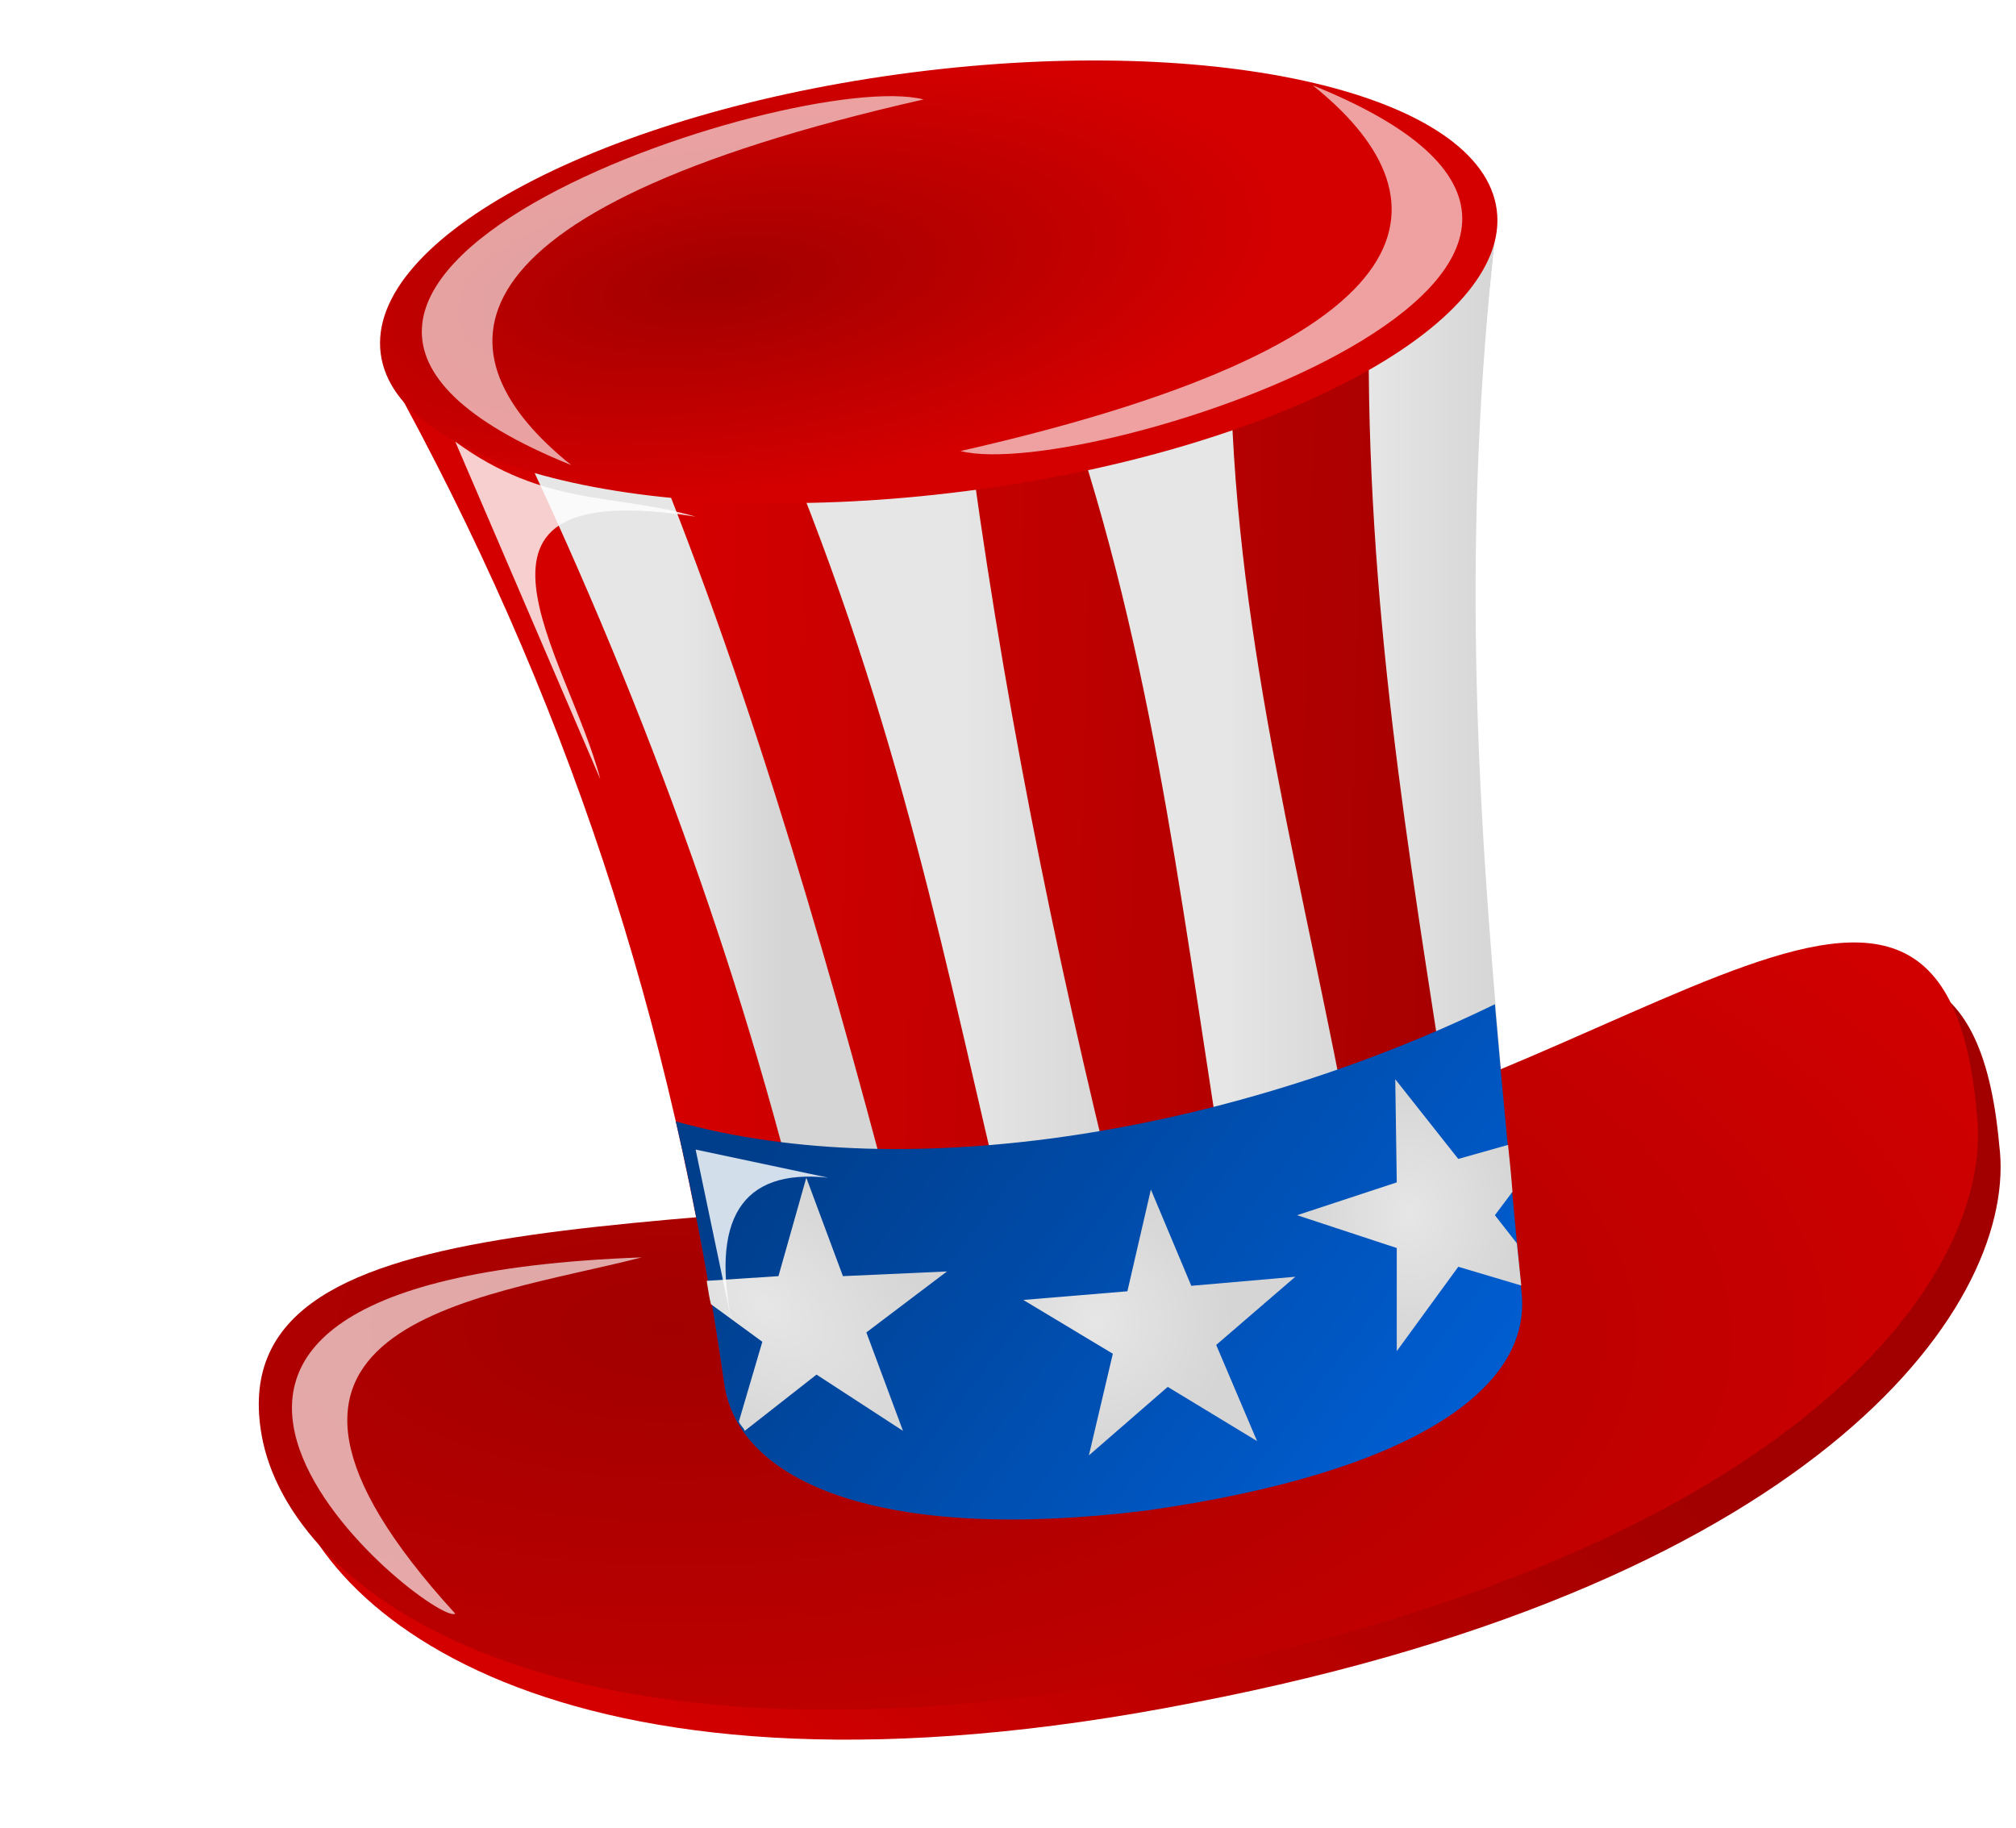
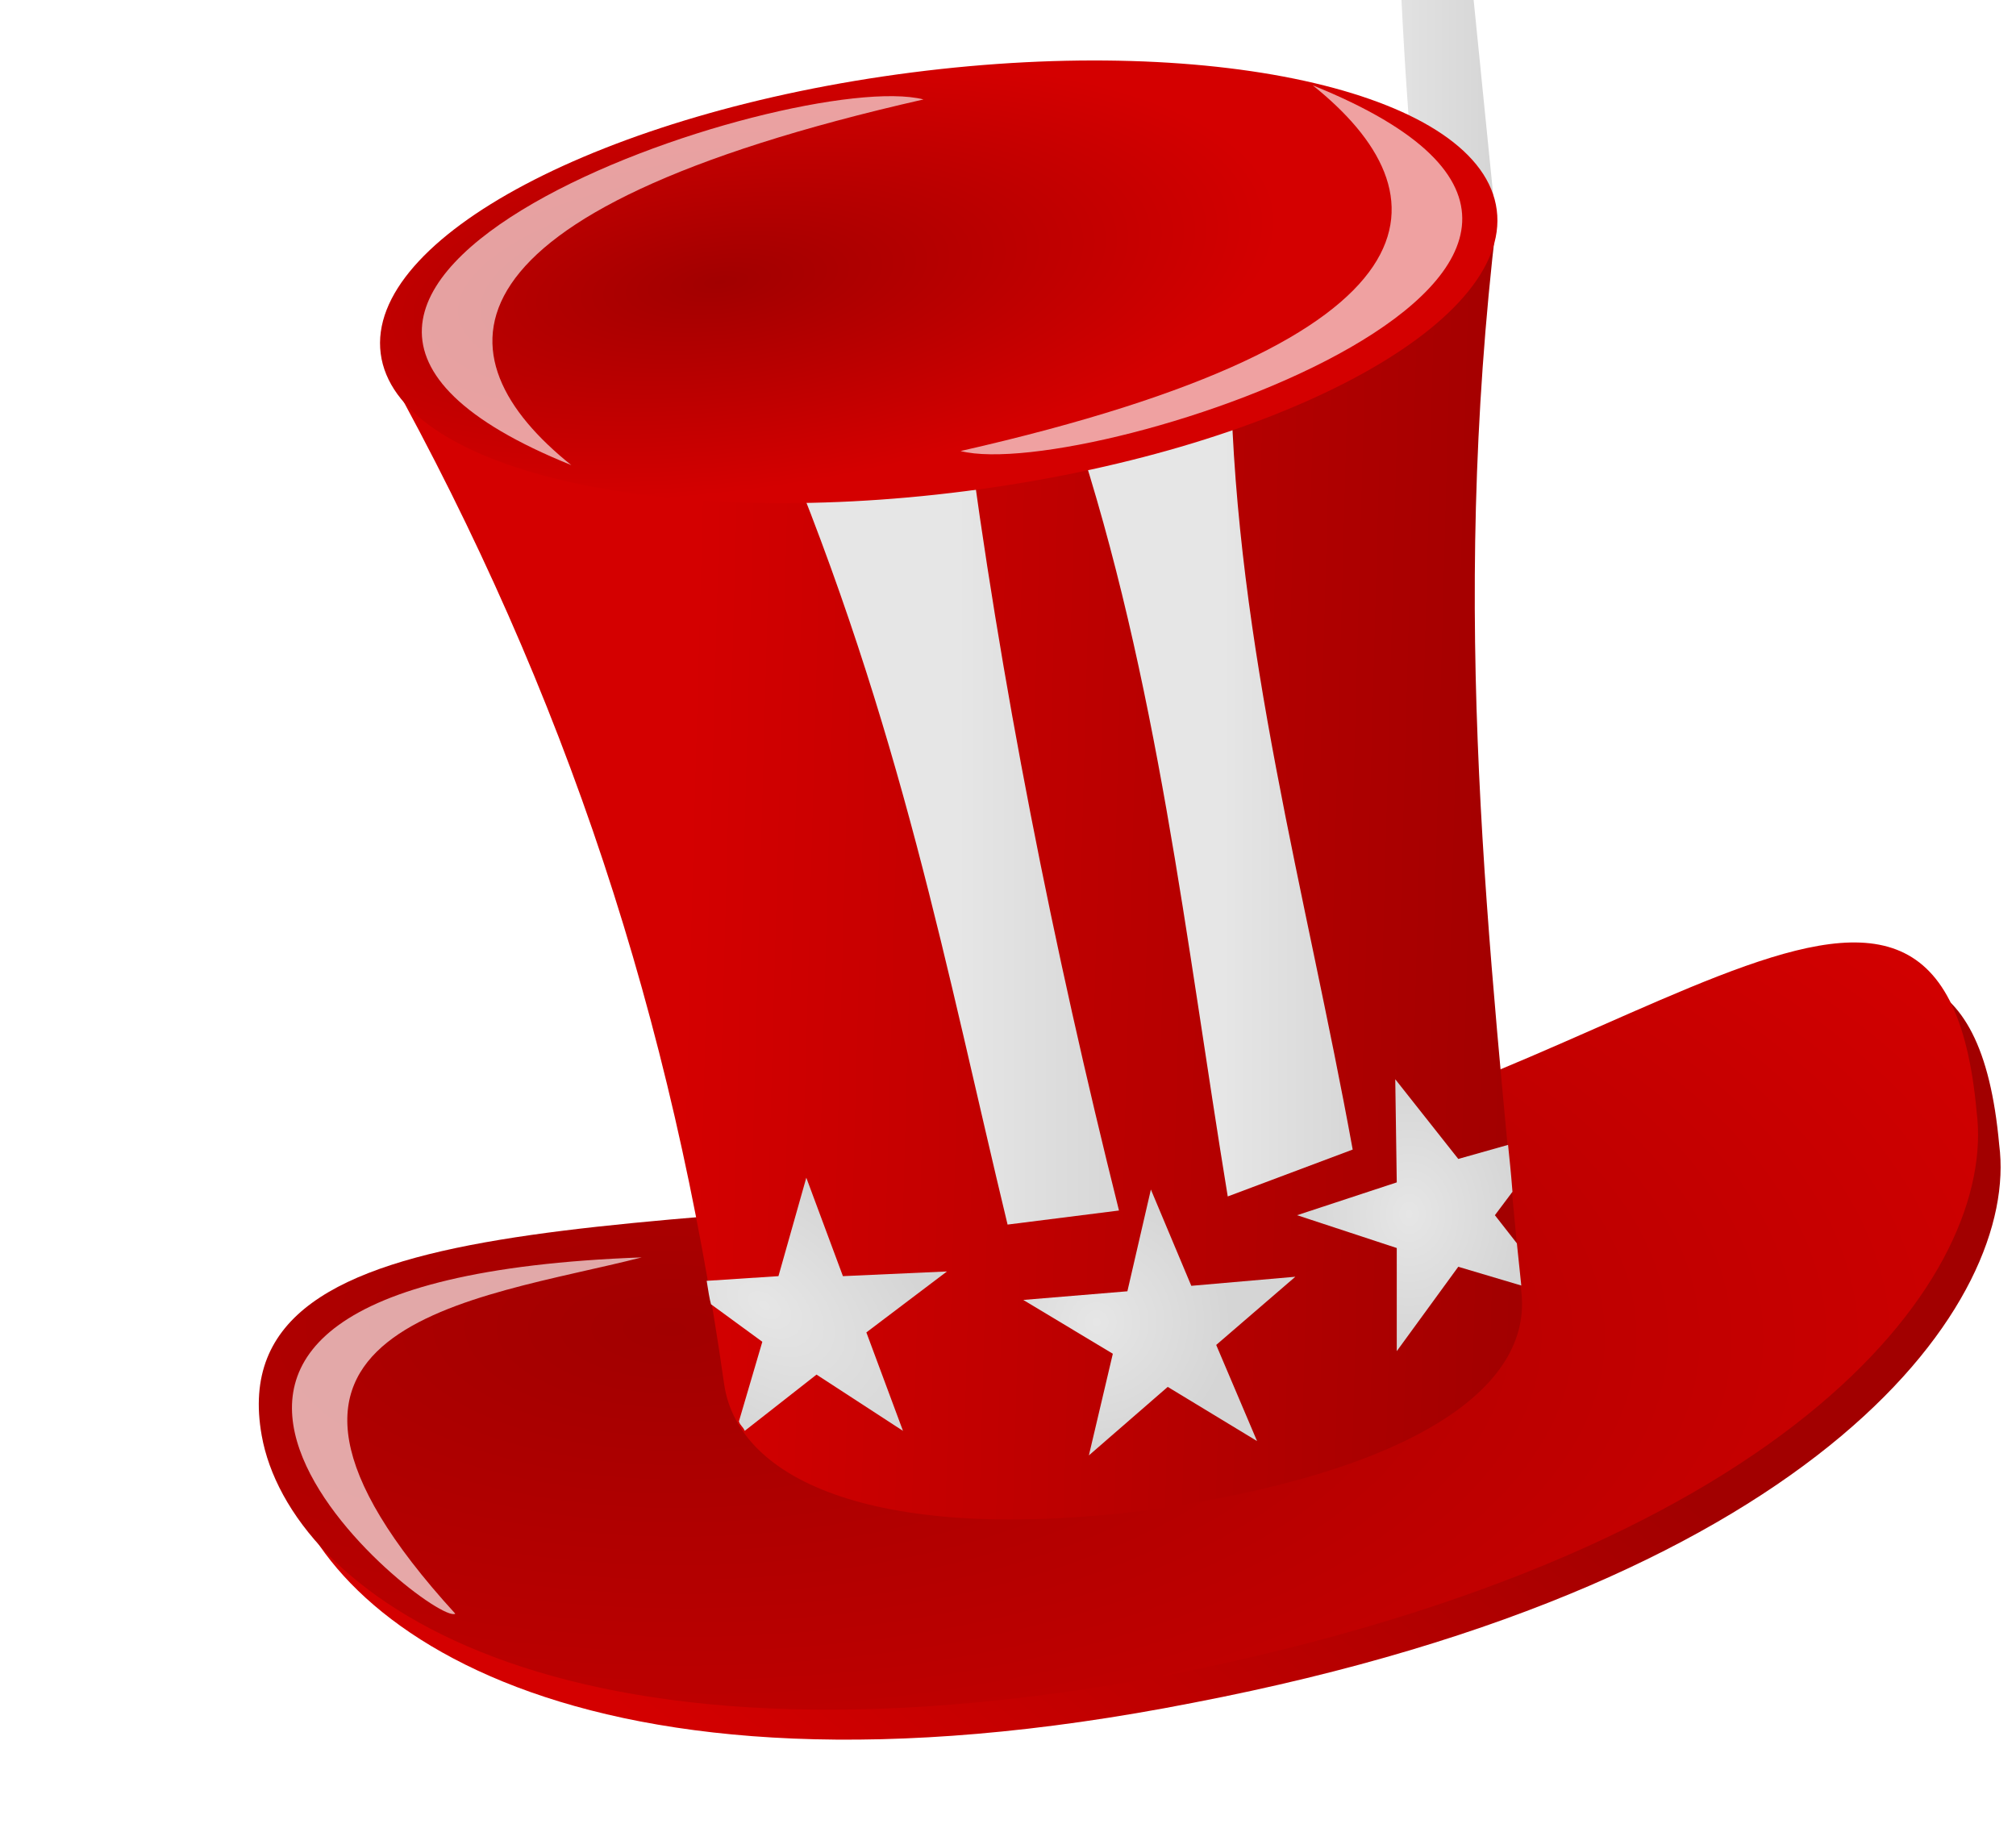
<svg xmlns="http://www.w3.org/2000/svg" xmlns:xlink="http://www.w3.org/1999/xlink" viewBox="0 0 43 39">
  <defs>
    <linearGradient id="g" y2=".5" xlink:href="#b" y1=".5" x2="1.049" x1=".524" />
    <linearGradient id="a">
      <stop stop-color="#a20000" offset="0" />
      <stop stop-color="#d40000" offset="1" />
    </linearGradient>
    <linearGradient id="c" y2=".921" xlink:href="#a" y1=".563" x2=".232" x1=".722" />
    <linearGradient id="j" y2=".954" y1=".477" x2=".986">
      <stop stop-color="#003e8c" offset="0" />
      <stop stop-color="#0062db" offset="1" />
    </linearGradient>
    <linearGradient id="e" y2=".609" xlink:href="#a" y1=".632" x2=".256" x1=".99" />
    <linearGradient id="i" y2=".5" xlink:href="#b" y1=".5" x1=".025" />
    <linearGradient id="h" y2=".495" xlink:href="#b" y1=".495" x2="1.06" x1=".53" />
    <linearGradient id="b">
      <stop stop-color="#e6e6e6" offset="0" />
      <stop stop-color="#d5d5d5" offset="1" />
    </linearGradient>
    <linearGradient id="f" y2=".502" xlink:href="#b" y1=".502" x2=".719" x1=".464" />
    <radialGradient id="m" cx="30.953" xlink:href="#b" gradientUnits="userSpaceOnUse" cy="27.938" r="2.391" gradientTransform="matrix(1 0 0 1.216 0 1000.3)" />
    <radialGradient id="l" cx="16.556" xlink:href="#b" gradientUnits="userSpaceOnUse" cy="19.074" r="3.536" gradientTransform="matrix(1 0 0 .99 0 .182)" />
    <radialGradient id="k" cx="17.354" xlink:href="#b" gradientUnits="userSpaceOnUse" cy="30.081" r="2.563" gradientTransform="matrix(1.388 1.031 -.633 .852 12.156 992.7)" />
    <radialGradient id="d" cx="13.568" xlink:href="#a" gradientUnits="userSpaceOnUse" cy="15.359" r="7.492" gradientTransform="matrix(4.509 .052 -.024 2.039 -45.612 1004.7)" />
    <radialGradient id="n" cx="14.614" xlink:href="#a" gradientUnits="userSpaceOnUse" cy="17.009" r="7.5" gradientTransform="matrix(1 0 0 .667 0 6)" />
    <filter id="o" y="-.126" width="1.185" x="-.092" height="1.252">
      <feGaussianBlur stdDeviation=".411" />
    </filter>
    <filter id="p" y="-.126" width="1.185" x="-.092" height="1.252">
      <feGaussianBlur stdDeviation=".411" />
    </filter>
    <filter id="q" y="-.148" width="1.302" x="-.151" height="1.296">
      <feGaussianBlur stdDeviation=".469" />
    </filter>
    <filter id="s" y="-.23" width="1.605" x="-.302" height="1.461">
      <feGaussianBlur stdDeviation=".356" />
    </filter>
    <filter id="r" y="-.088" width="1.246" x="-.123" height="1.176">
      <feGaussianBlur stdDeviation=".263" />
    </filter>
  </defs>
  <path d="M43.538 1032.8c.428 3.3-3.689 9.3-17.193 11.9-13.226 2.6-18.796-1.8-19.385-5.1-.91-5.1 8.288-4.2 18.478-5.5 10.189-1.3 17.351-9.6 18.1-1.3z" fill="url(#c)" transform="translate(-.896 -1008.379)" />
  <path d="M43.057 1032.1c.427 3.4-3.69 9.3-17.194 12-13.226 2.5-18.795-1.8-19.385-5.1-.909-5.1 8.289-4.2 18.478-5.5 10.19-1.3 17.352-9.7 18.101-1.4z" fill="url(#d)" transform="translate(-.896 -1008.379)" />
  <path d="M33.341 1035.9c.273 2.1-2.356 3.9-8.011 4.7-5.654.7-8.686-.6-8.989-2.7-1.108-7.8-3.363-14.7-7.19-21.6l23.664-3.2c-1.006 8.5-.16 15.3.526 22.8z" fill="url(#e)" transform="translate(-.896 -1008.379)" />
-   <path d="M11.455 1016.7c2.843 5.8 5.072 11.8 6.502 17.6h2.03c-1.601-6.1-3.333-12-5.634-17.4l-2.898-.2z" fill="url(#f)" transform="translate(-.896 -1008.379)" />
  <path d="M17.491 1017.6c2.641 6.3 3.594 11.5 4.896 16.9l2.376-.3c-1.401-5.6-2.537-11.3-3.258-16.9l-4.014.3z" fill="url(#g)" transform="translate(-.896 -1008.379)" />
  <path d="M23.815 1017.5c1.781 5.4 2.366 10.9 3.268 16.4l2.665-1c-1.002-5.5-2.481-10.7-2.601-16.4l-3.332 1z" fill="url(#h)" transform="translate(-.896 -1008.379)" />
-   <path d="M32.812 1013.2l-2.718 2c-.076 6 .853 11.4 1.687 16.8l1.125-.9c-.509-5.7-.854-11.3-.094-17.9z" fill="url(#i)" transform="translate(-.896 -1008.379)" />
-   <path d="M32.781 1029.8c-5.548 2.7-12.455 3.9-17.469 2.5.415 1.8.761 3.7 1.032 5.6.303 2.1 3.345 3.4 9 2.7 5.654-.8 8.273-2.6 8-4.7-.189-2.1-.392-4.1-.563-6.1z" fill="url(#j)" transform="translate(-.896 -1008.379)" />
+   <path d="M32.812 1013.2l-2.718 2l1.125-.9c-.509-5.7-.854-11.3-.094-17.9z" fill="url(#i)" transform="translate(-.896 -1008.379)" />
  <path d="M18.094 1033.5l-.594 2.1-1.531.1c.031.2.063.4.093.5l1.094.8-.5 1.7c.038.1.081.1.125.2l1.531-1.2 1.844 1.2-.781-2.1 1.719-1.3-2.219.1-.781-2.1z" fill="url(#k)" transform="translate(-.896 -1008.379)" />
  <path d="M20.87 21.993l-2.389-1.316-1.982 1.873.514-2.678-2.394-1.306 2.706-.339.502-2.68 1.159 2.468 2.704-.35-1.99 1.865 1.17 2.463z" fill="url(#l)" transform="rotate(2.389 -284.303 258.429) scale(.817)" />
  <path d="M30.656 1031.4l.032 2.2-2.126.7 2.126.7v2.2l1.312-1.8 1.344.4c-.029-.3-.065-.6-.094-.9l-.469-.6.375-.5c-.031-.4-.063-.7-.094-1l-1.062.3-1.344-1.7z" fill="url(#m)" transform="translate(-.896 -1008.379)" />
  <path d="M25 18c0 2.761-3.358 5-7.5 5S10 20.761 10 18s3.358-5 7.5-5 7.5 2.239 7.5 5z" fill="url(#n)" transform="matrix(1.587 -.204 .115 .893 -9.82 -6.493)" />
  <path d="M20.594 1010.5c-10.572 2.4-10.384 5.5-7.513 7.8-9.418-3.8 4.762-8.5 7.513-7.8z" fill-opacity=".631" transform="translate(-.896 -1008.379)" filter="url(#o)" fill="#fff" />
  <path d="M21.384 1018c10.572-2.4 10.384-5.5 7.513-7.8 9.418 3.8-4.762 8.5-7.513 7.8z" fill-opacity=".631" transform="translate(-.896 -1008.379)" filter="url(#p)" fill="#fff" />
  <path d="M14.584 1035.2c-3.506.9-9.642 1.4-3.977 7.6-.467.3-9.711-7.1 3.977-7.6z" fill-opacity=".66" transform="translate(-.896 -1008.379)" filter="url(#q)" fill="#fff" />
-   <path d="M15.733 1019.4c-1.7-.5-3.216-.2-5.126-1.6l3.093 7.2c-.67-2.6-3.669-6.5 2.033-5.6z" fill-opacity=".811" transform="translate(-.896 -1008.379)" filter="url(#r)" fill="#fff" />
-   <path d="M15.733 1032.9l.796 3.8c-.494-2.3.17-3.4 2.033-3.2l-2.829-.6z" fill-opacity=".828" transform="translate(-.896 -1008.379)" filter="url(#s)" fill="#fff" />
</svg>